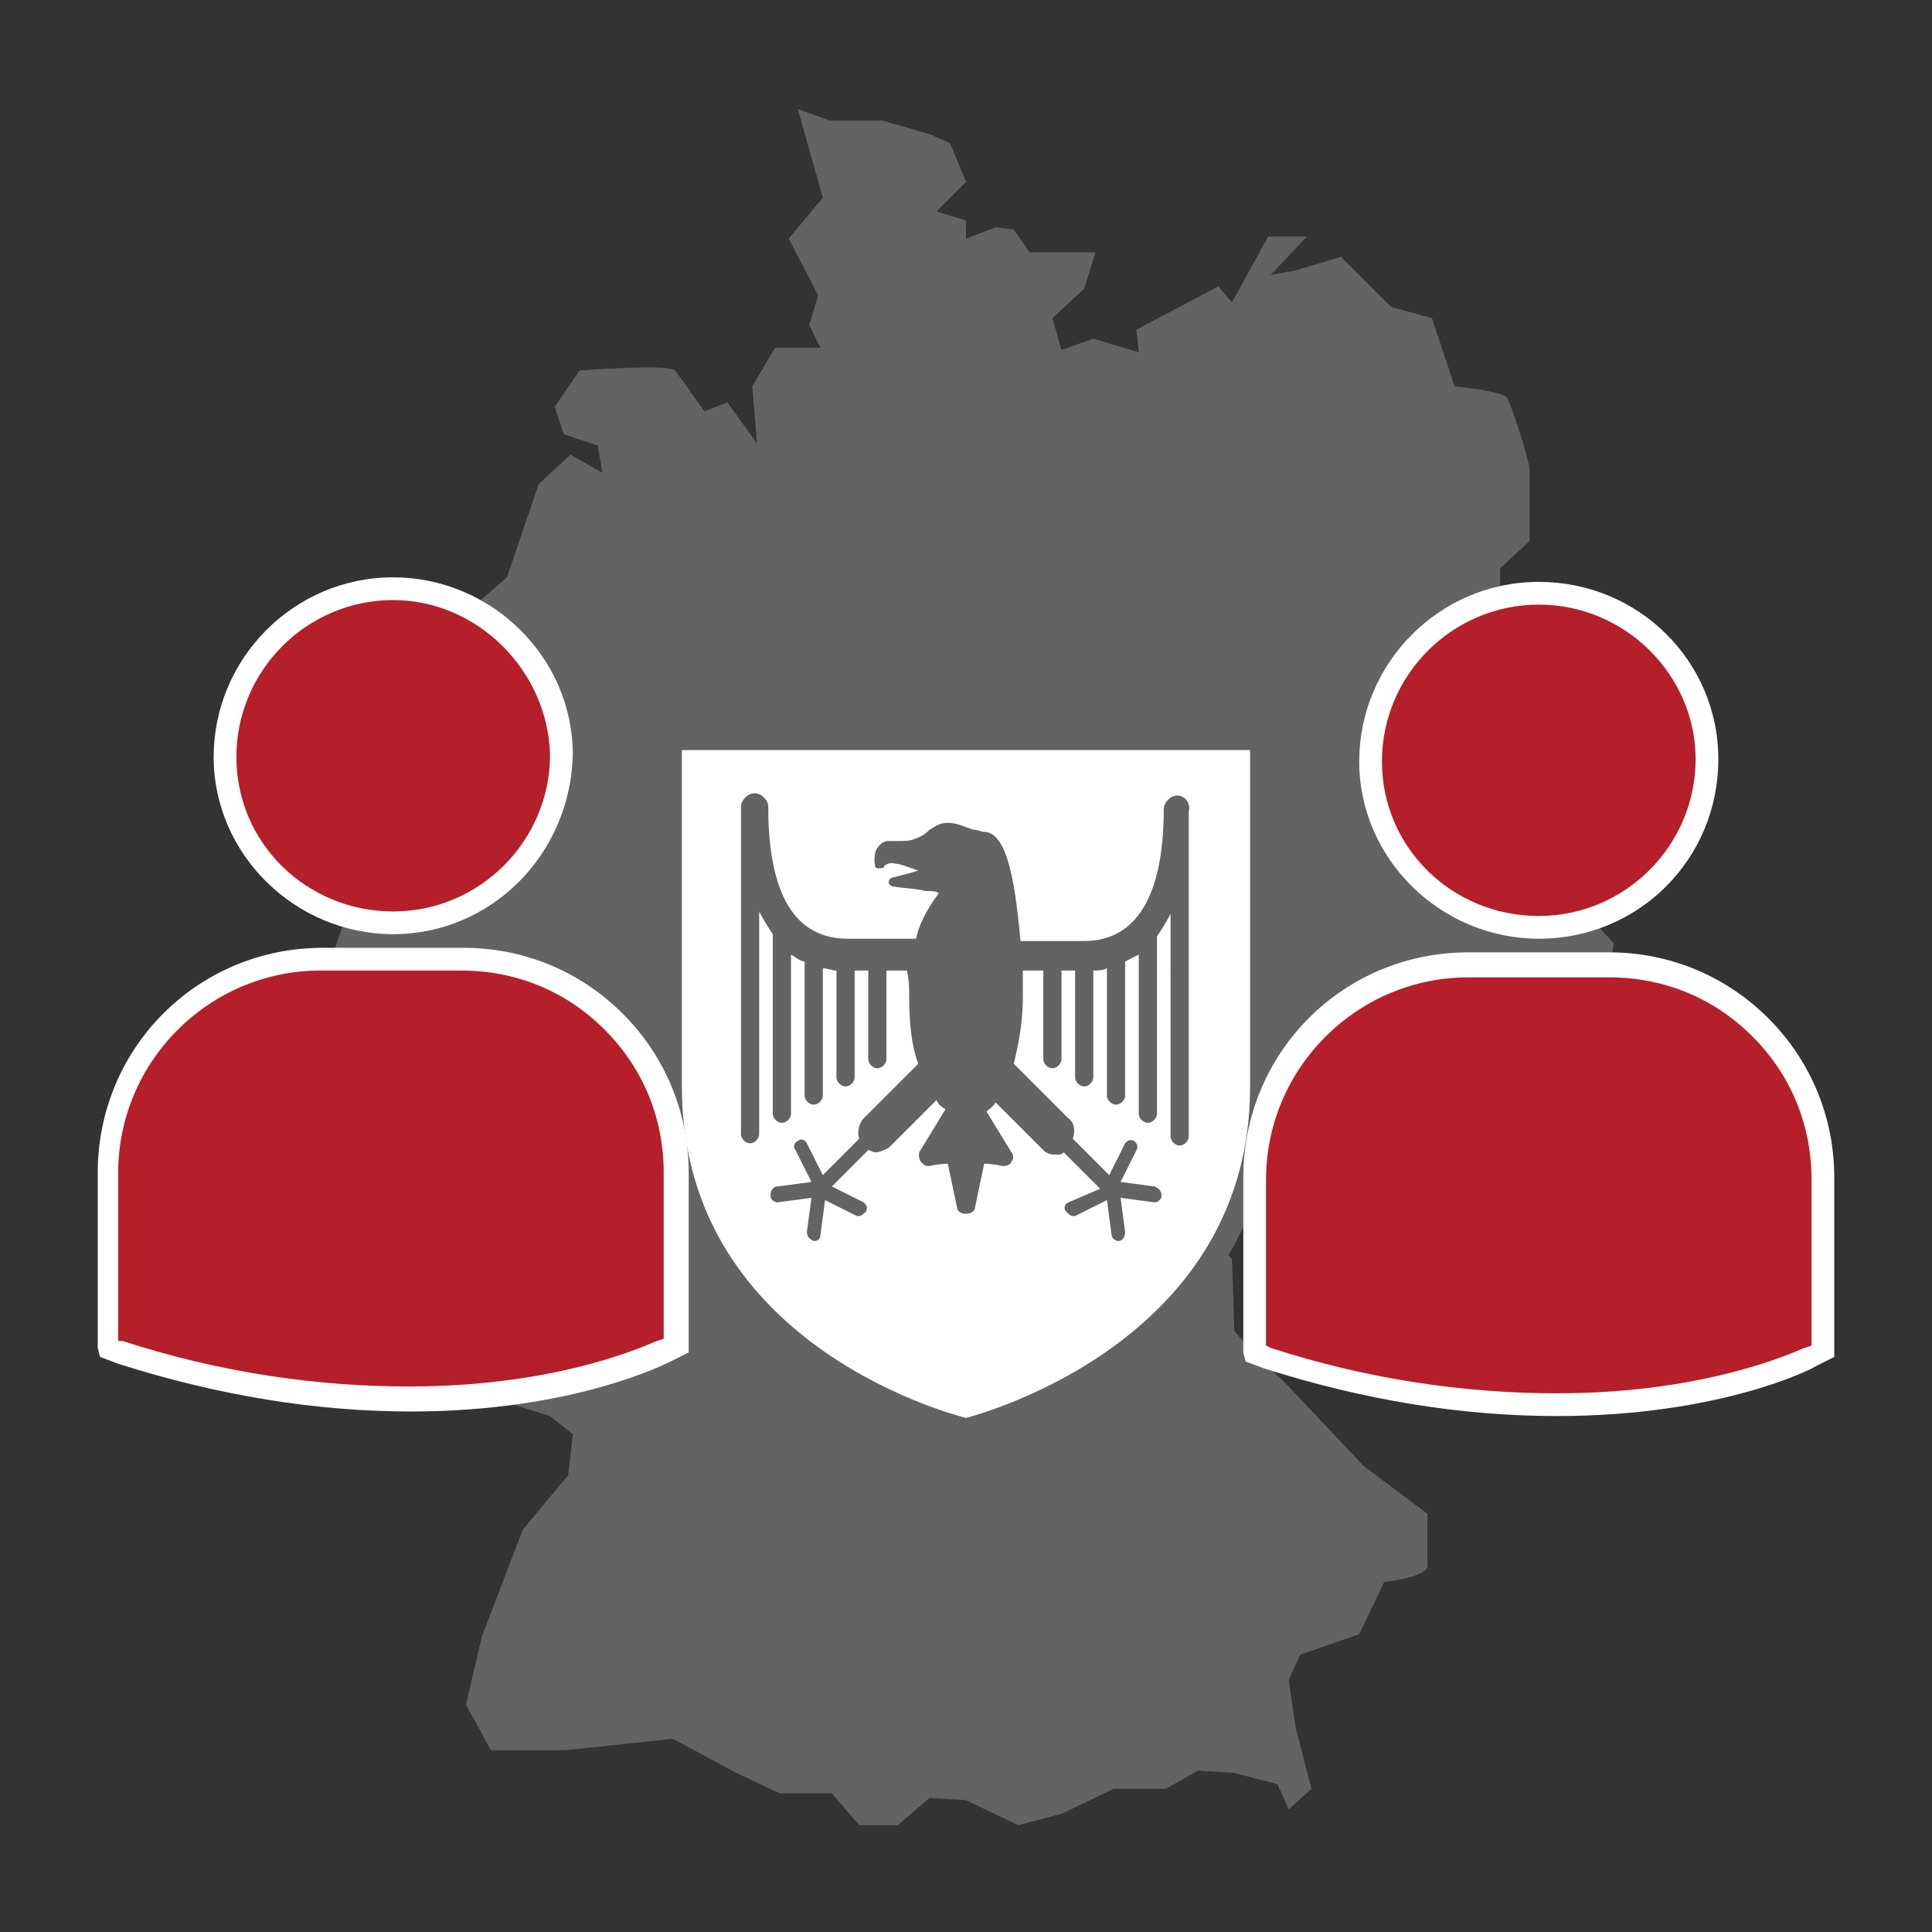
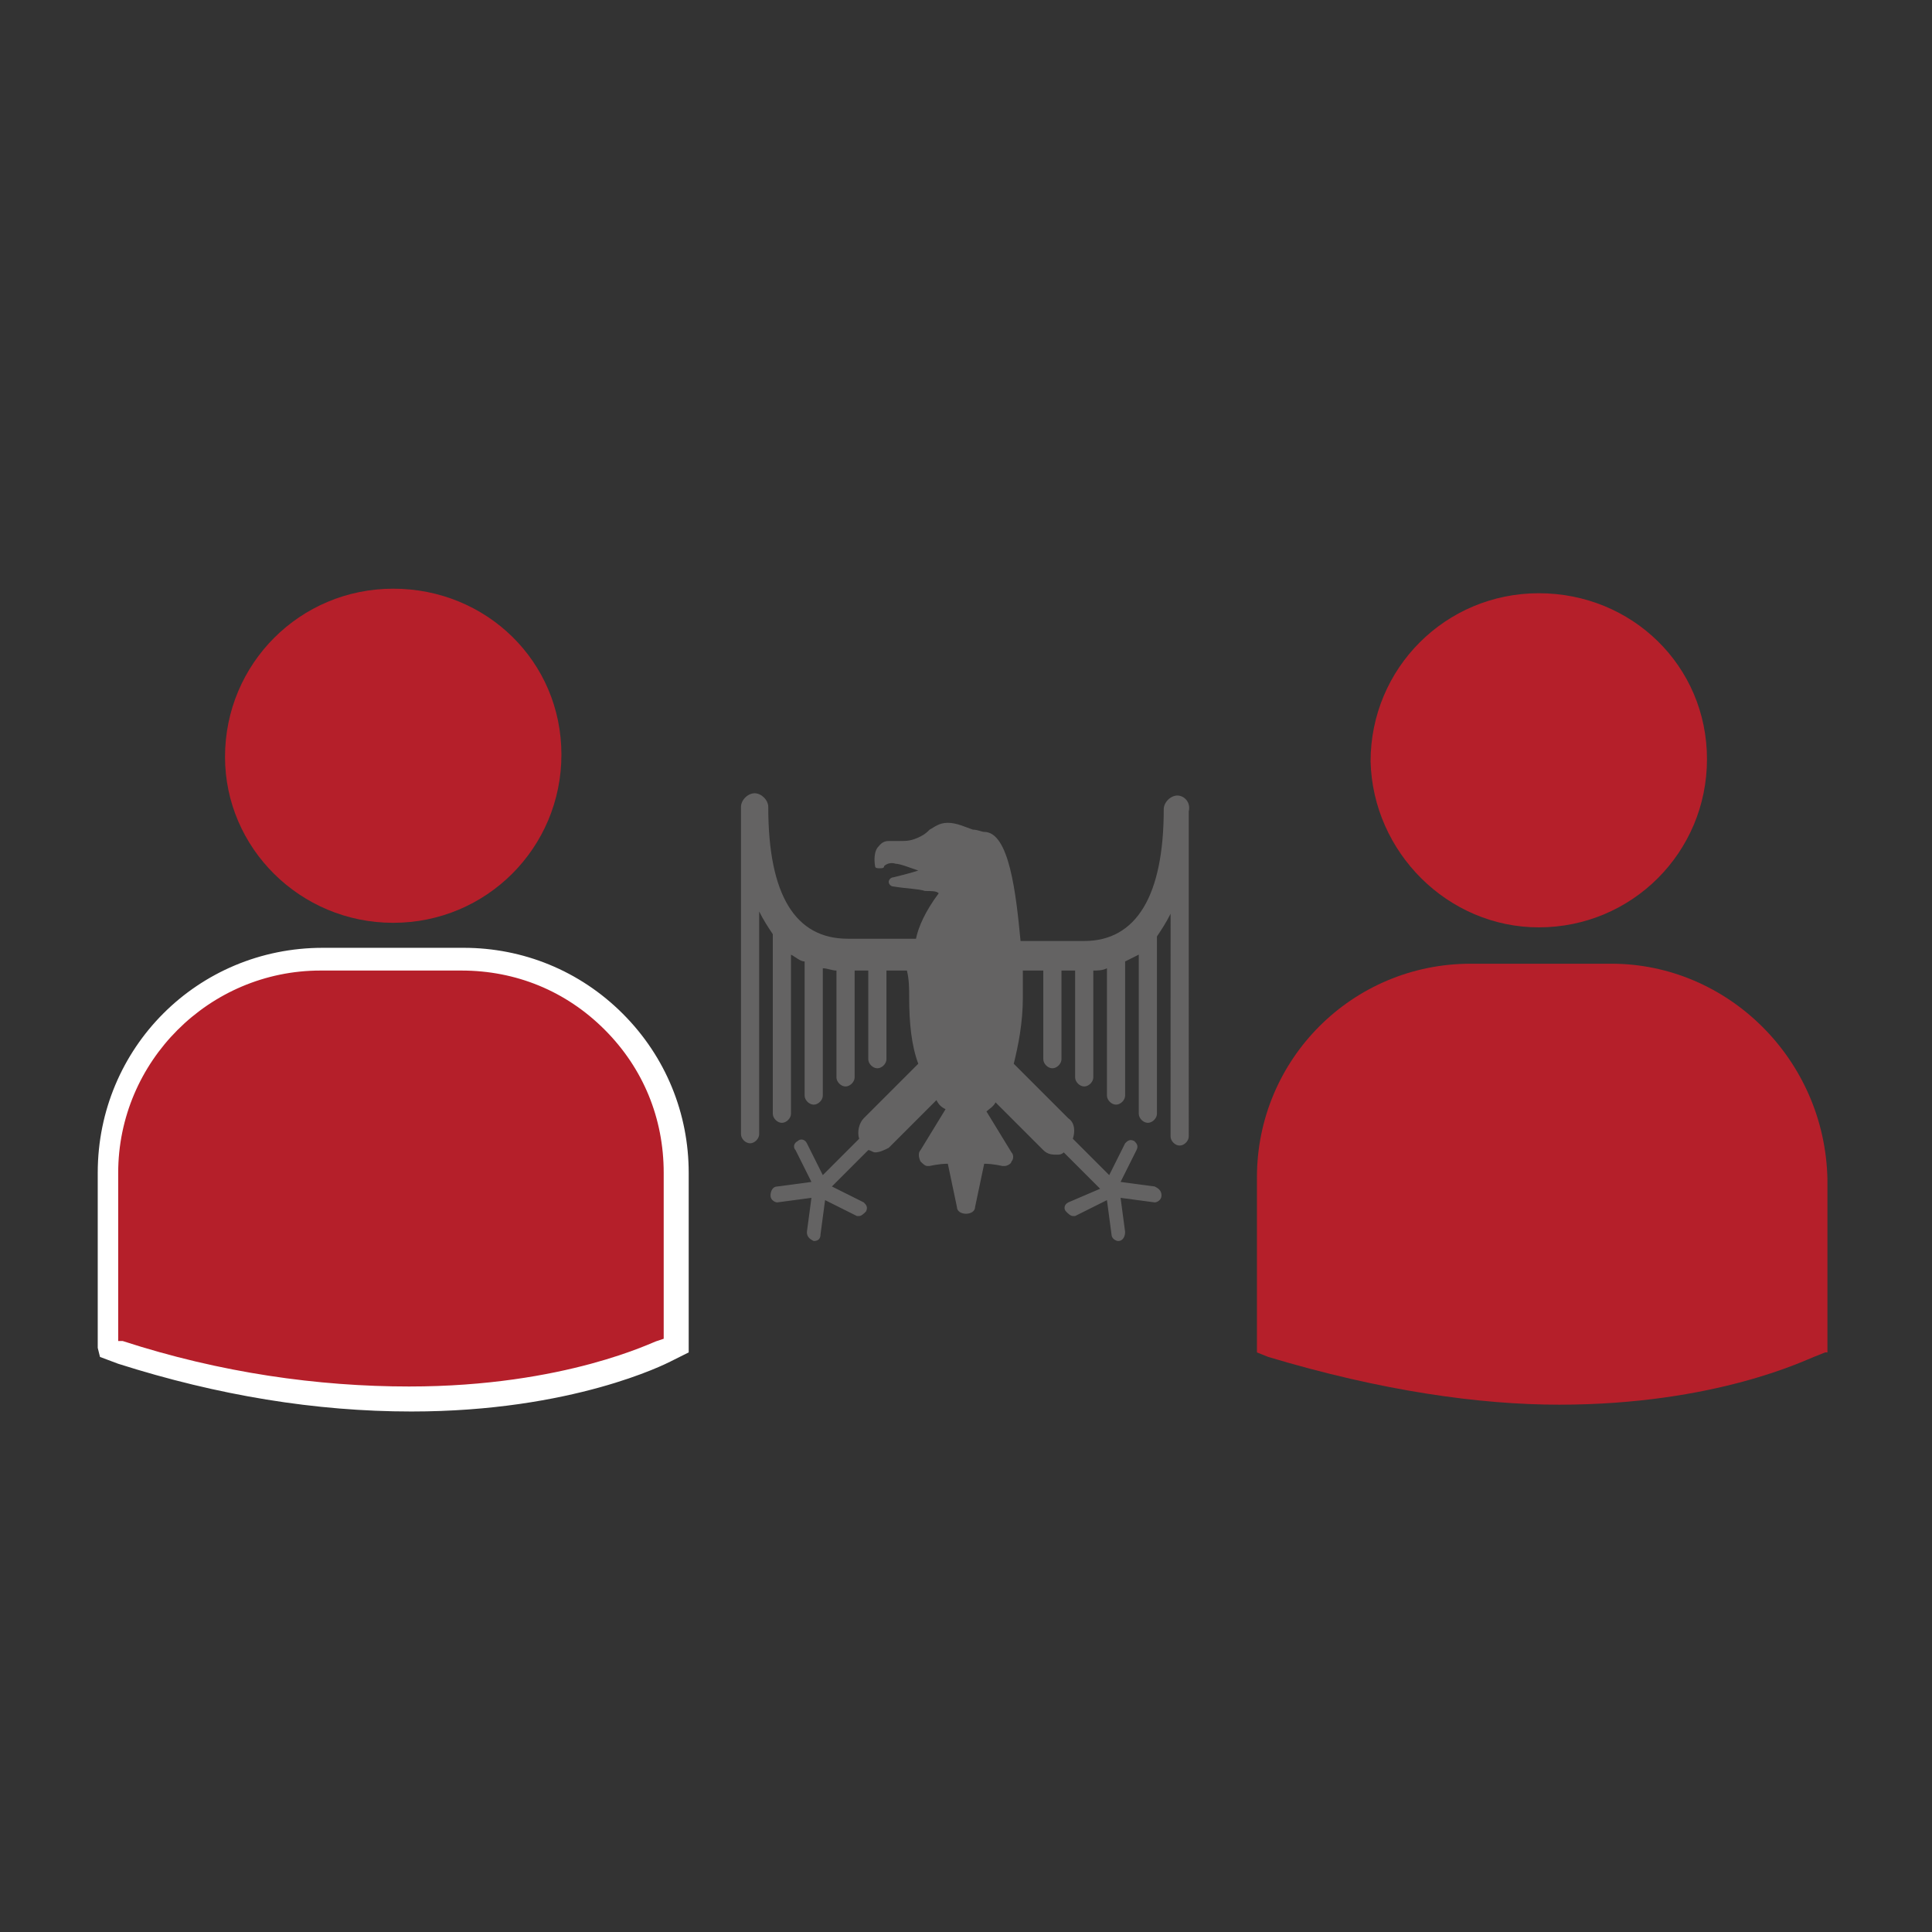
<svg xmlns="http://www.w3.org/2000/svg" xml:space="preserve" id="Ebene_1" x="0" y="0" style="enable-background:new 0 0 85 85" version="1.1" viewBox="0 0 85 85">
  <rect x="0" y="0" width="85" height="85" fill="#333333" stroke="none" />
  <style>.st0{fill:#646363}.st2{fill:#b51f2a}.st3{fill:#fff}</style>
-   <path d="m40.9 5.9-2.1-.6h-2.3l-1.4-.5 1.1 3.9-1.5 1.8L36 13l-.4 1.3.5 1h-2l-1 1.7.2 2.5-1.3-1.8-1 .4s-1-1.4-1.3-1.8c-.3-.3-4.2 0-4.2 0l-1.1 1.6.4 1.2 1.5.5.2 1.2-1.4-.8-1.4 1.3-1.4 4.1-1.5 1.3v.6l2 .8-1 2.1-1.4 1.1-1.2 2.1-3.3-.5v3.4l-.7 4.1-.6 1.7v2.4s1.2 2.4 1.1 2.6c-.1.3-1.6 2.6-1.6 2.6l.5 1.2-.6 1.4 1 1.9-.5 2.3 2 2v1.4l7.7 2.4 1 .8-.2 1.8-2 2.4-1.8 4.7-.7 3 1.1 2h3.3l4.7-.5 2.8 1.5 1.9.9h2.3l1.2 1.4h1.7l1.4-1.2 1.6.1 2.3 1.1 1.9-.5 2.3-1.1h2.3l1.4-.8 1.6.1 1.9.5.5 1.1 1-.9L57 76l-.3-2.1.5-1.1 2.6-.9 1.1-2.3s1.9-.2 1.9-.7v-2.3L60 64.5l-3.4-3.6s-2.3-2.2-2.3-2.4c0-.3-.1-3.1-.1-3.1l-.9-1-1.5-1.5-.1-1.7 2.3 2 1.3-1.9 5.3-1.8 1.7-1.8s4-.8 4-1.4v-1.7l1.1-.6 1.4 2.7h1.4l.8-5.2-2.4-2.6.2-5.8s-.6-.7-.6-1.6-.3-3.2-.3-3.2-1.9-1-1.9-1.6V25l1.3-1.2v-3.1c0-.4-.8-2.9-1-3.2-.2-.3-2.3-.5-2.3-.5l-1-3-1.8-.5-2.2-2.2-2 .6-1.1.2 1.6-1.7h-1.7l-1.6 2.9-.6-.7-3.6 1.9.1 1-2-.6-1.4.5-.4-1.4 1.4-1.3.5-1.6h-2.9l-.7-1-.8-.1-1.3.5v-.8l-1.3-.4L42.5 8l-.7-1.7-.9-.4z" class="st0" />
-   <path d="M42.5 32.5h-13v15.3c0 12.1 13 15.1 13 15.1s13-3.1 13-15.1V32.5h-13z" style="fill:#fff;stroke:#646363;stroke-miterlimit:10" />
  <path d="M51.8 35c-.3 0-.6.3-.6.6 0 3.8-1.2 5.8-3.5 5.8h-2.8c-.2-2.1-.5-4.8-1.6-4.8-.1 0-.3-.1-.5-.1-.3-.1-.7-.3-1.1-.3-.4 0-.6.2-.8.3-.1.1-.2.2-.4.3-.4.2-.6.2-.9.2h-.5c-.3 0-.4.2-.5.3-.2.3-.1.8-.1.8 0 .1.1.1.2.1s.2 0 .2-.1c0 0 .2-.2.5-.1.2 0 .7.2 1 .3-.3.1-.7.2-1.1.3-.1 0-.2.1-.2.2s.1.2.2.2c.6.1 1.1.1 1.4.2.3 0 .5 0 .6.1-.6.8-.9 1.5-1 2h-3c-2.3 0-3.5-1.9-3.5-5.8 0-.3-.3-.6-.6-.6s-.6.3-.6.6v14.4c0 .2.2.4.4.4s.4-.2.4-.4v-9.8c.2.4.4.7.6 1V49c0 .2.2.4.4.4s.4-.2.4-.4v-7c.2.1.4.3.6.3v5.9c0 .2.2.4.4.4s.4-.2.4-.4v-5.6c.2 0 .4.1.6.1v4.7c0 .2.2.4.4.4s.4-.2.4-.4v-4.7h.6v3.9c0 .2.2.4.4.4s.4-.2.4-.4v-3.9h.9c.1.4.1.8.1 1.2 0 1.1.1 2.1.4 2.9L38 49.2c-.2.2-.3.6-.2.9l-1.6 1.6-.7-1.4c-.1-.2-.3-.2-.4-.1-.2.1-.2.3-.1.4l.7 1.4-1.5.2c-.2 0-.3.2-.3.4s.2.3.3.3l1.5-.2-.2 1.5c0 .2.1.3.3.4.2 0 .3-.1.3-.3l.2-1.5 1.4.7h.1c.1 0 .2-.1.3-.2.1-.2 0-.3-.1-.4l-1.4-.7 1.6-1.6c.1 0 .2.1.3.1.2 0 .4-.1.6-.2l2.1-2.1c.1.2.2.3.4.4l-1.1 1.8c-.1.1-.1.3 0 .5.1.1.2.2.3.2h.1s.4-.1.8-.1l.4 1.9c0 .2.2.3.4.3s.4-.1.4-.3l.4-1.9c.4 0 .8.1.8.1h.1c.1 0 .3-.1.3-.2.1-.1.1-.3 0-.4l-1.1-1.8c.1-.1.3-.2.4-.4l2.1 2.1c.2.2.4.2.6.2.1 0 .2 0 .3-.1l1.6 1.6-1.4.6c-.2.1-.2.3-.1.4.1.1.2.2.3.2h.1l1.4-.7.2 1.5c0 .2.2.3.3.3.2 0 .3-.2.3-.4l-.2-1.5 1.5.2c.1 0 .3-.1.3-.3 0-.2-.1-.3-.3-.4l-1.5-.2.7-1.4c.1-.2 0-.3-.1-.4-.2-.1-.3 0-.4.1l-.7 1.4-1.6-1.6c.1-.3.1-.7-.2-.9l-2.4-2.4c.2-.8.4-1.8.4-2.9v-1.2h.9v3.9c0 .2.2.4.4.4s.4-.2.4-.4v-3.9h.6v4.7c0 .2.2.4.4.4s.4-.2.4-.4v-4.7c.2 0 .4 0 .6-.1v5.6c0 .2.2.4.4.4s.4-.2.4-.4v-5.9l.6-.3v7c0 .2.2.4.4.4s.4-.2.4-.4v-7.8c.2-.3.4-.6.6-1V50c0 .2.2.4.4.4s.4-.2.4-.4V35.7c.1-.4-.2-.7-.5-.7zm0 0" class="st0" />
  <path d="M17.3 40.6c4.1 0 7.4-3.3 7.4-7.4 0-4.1-3.3-7.3-7.4-7.3-4.1 0-7.4 3.3-7.4 7.4 0 4 3.3 7.3 7.4 7.3z" class="st2" />
-   <path d="M17.3 41.1c-4.3 0-7.9-3.5-7.9-7.8s3.5-7.9 7.9-7.9c4.3 0 7.9 3.5 7.9 7.8-.1 4.4-3.6 7.9-7.9 7.9zm0-14.7c-3.8 0-6.9 3.1-6.9 6.9 0 3.8 3.1 6.8 6.9 6.8s6.9-3.1 6.9-6.9c-.1-3.7-3.2-6.8-6.9-6.8z" class="st3" />
  <path d="M20.4 42.2h-6.2c-5.2 0-9.4 4.2-9.4 9.4V59.3l.5.2c5 1.5 9.3 2.1 12.8 2.1 6.9 0 10.9-2 11.2-2.1l.5-.2h.1v-7.6c-.1-5.3-4.3-9.5-9.5-9.5z" class="st2" />
  <path d="M18.1 62.1c-4.2 0-8.5-.7-12.9-2.1l-.8-.3-.1-.4v-7.7c0-5.5 4.4-9.9 9.9-9.9h6.2c2.6 0 5.1 1 7 2.9 1.9 1.9 2.9 4.4 2.9 7v7.9l-.4.2-.4.2c-.2.1-4.3 2.2-11.4 2.2zM5.2 59h.2c4.3 1.4 8.6 2 12.6 2 6.9 0 10.8-2 10.9-2l.3-.1v-7.3c0-2.4-.9-4.6-2.6-6.3-1.7-1.7-3.9-2.6-6.3-2.6h-6.2c-4.9 0-8.9 4-8.9 8.9V59z" class="st3" />
  <path d="M67.7 40.8c4.1 0 7.4-3.3 7.4-7.4 0-4.1-3.3-7.3-7.4-7.3-4.1 0-7.4 3.3-7.4 7.4.1 4 3.4 7.3 7.4 7.3z" class="st2" />
-   <path d="M67.7 41.3c-4.3 0-7.9-3.5-7.9-7.8s3.5-7.9 7.9-7.9 7.9 3.5 7.9 7.8c0 4.4-3.5 7.9-7.9 7.9zm0-14.7c-3.8 0-6.9 3.1-6.9 6.9 0 3.8 3.1 6.8 6.9 6.8s6.9-3.1 6.9-6.9c0-3.7-3.1-6.8-6.9-6.8z" class="st3" />
  <path d="M70.9 42.4h-6.2c-5.2 0-9.4 4.2-9.4 9.4V59.5l.5.2c5 1.5 9.3 2.1 12.8 2.1 6.9 0 10.9-2 11.2-2.1l.5-.2h.1v-7.6c-.1-5.3-4.4-9.5-9.5-9.5z" class="st2" />
-   <path d="M68.5 62.3c-4.2 0-8.5-.7-12.9-2.1l-.8-.3-.1-.4v-7.7c0-5.5 4.4-9.9 9.9-9.9h6.2c2.6 0 5.1 1 7 2.9 1.9 1.9 2.9 4.4 2.9 7v7.9l-.4.2-.4.2c-.1.1-4.2 2.2-11.4 2.2zm-12.8-3.1.2.1c4.3 1.4 8.6 2 12.6 2 6.9 0 10.8-2 10.9-2l.3-.1v-7.3c0-2.4-.9-4.6-2.6-6.3-1.7-1.7-3.9-2.6-6.3-2.6h-6.2c-4.9 0-8.9 4-8.9 8.9v7.3z" class="st3" />
</svg>